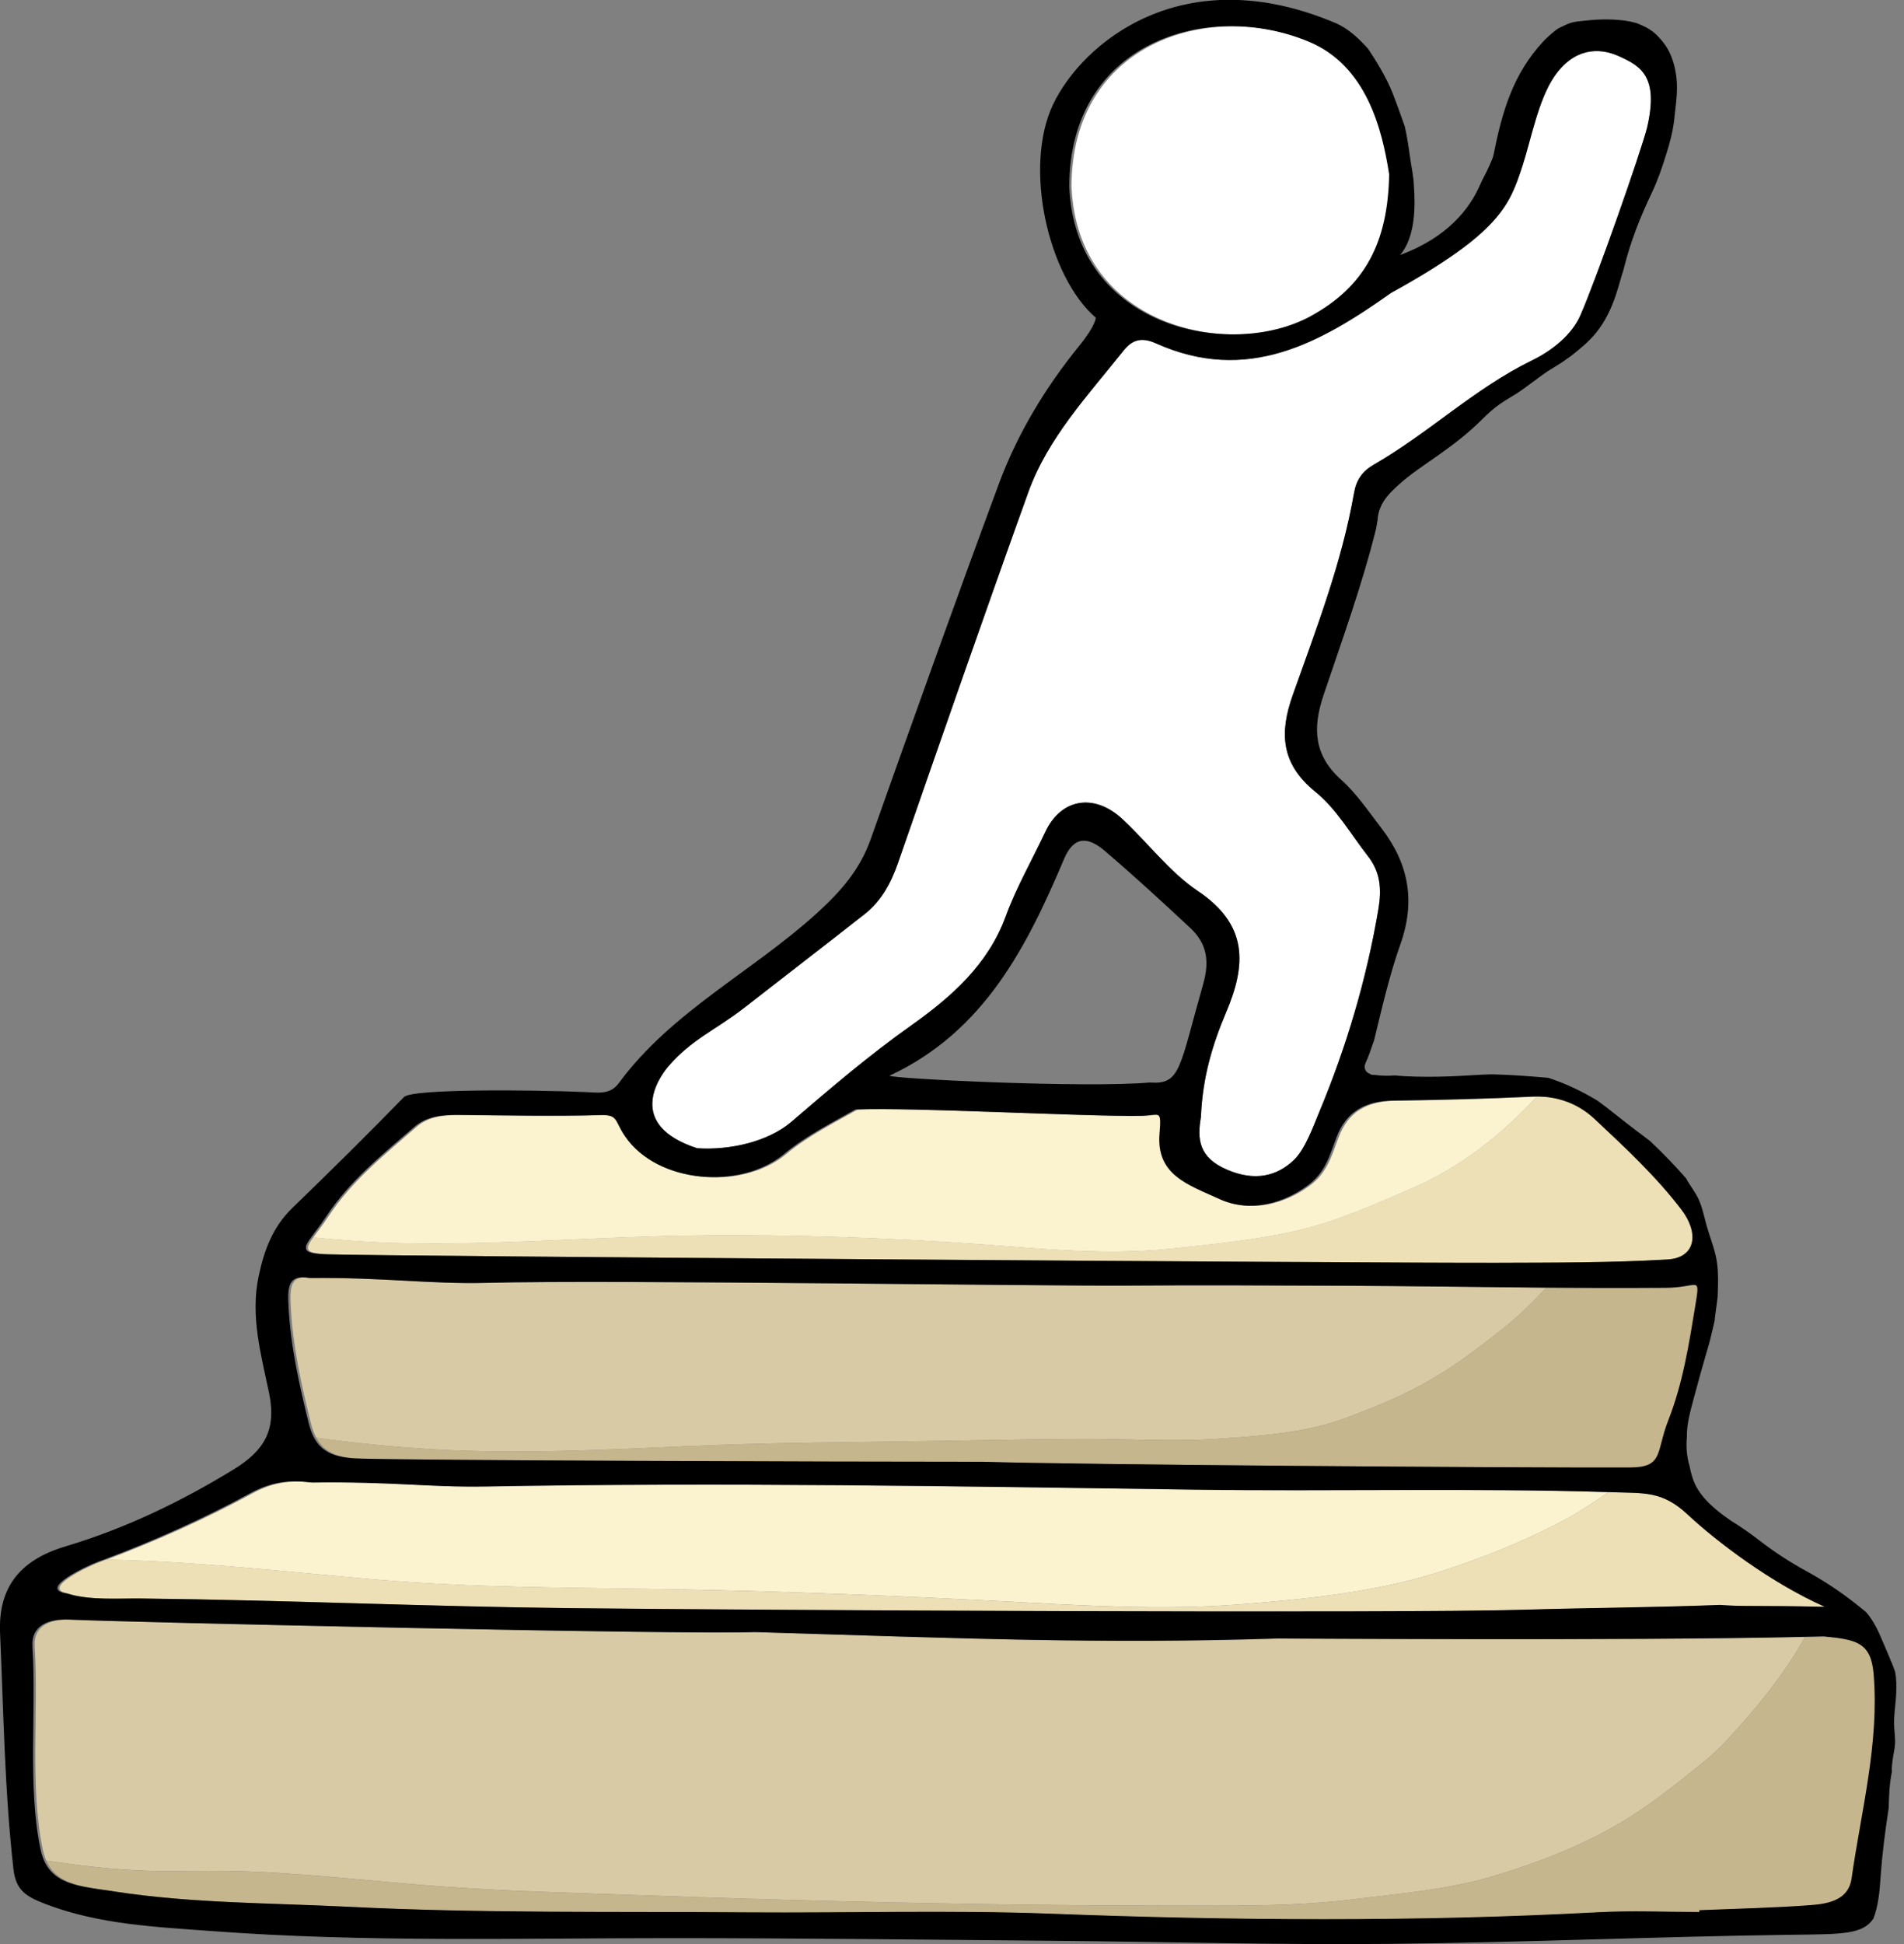
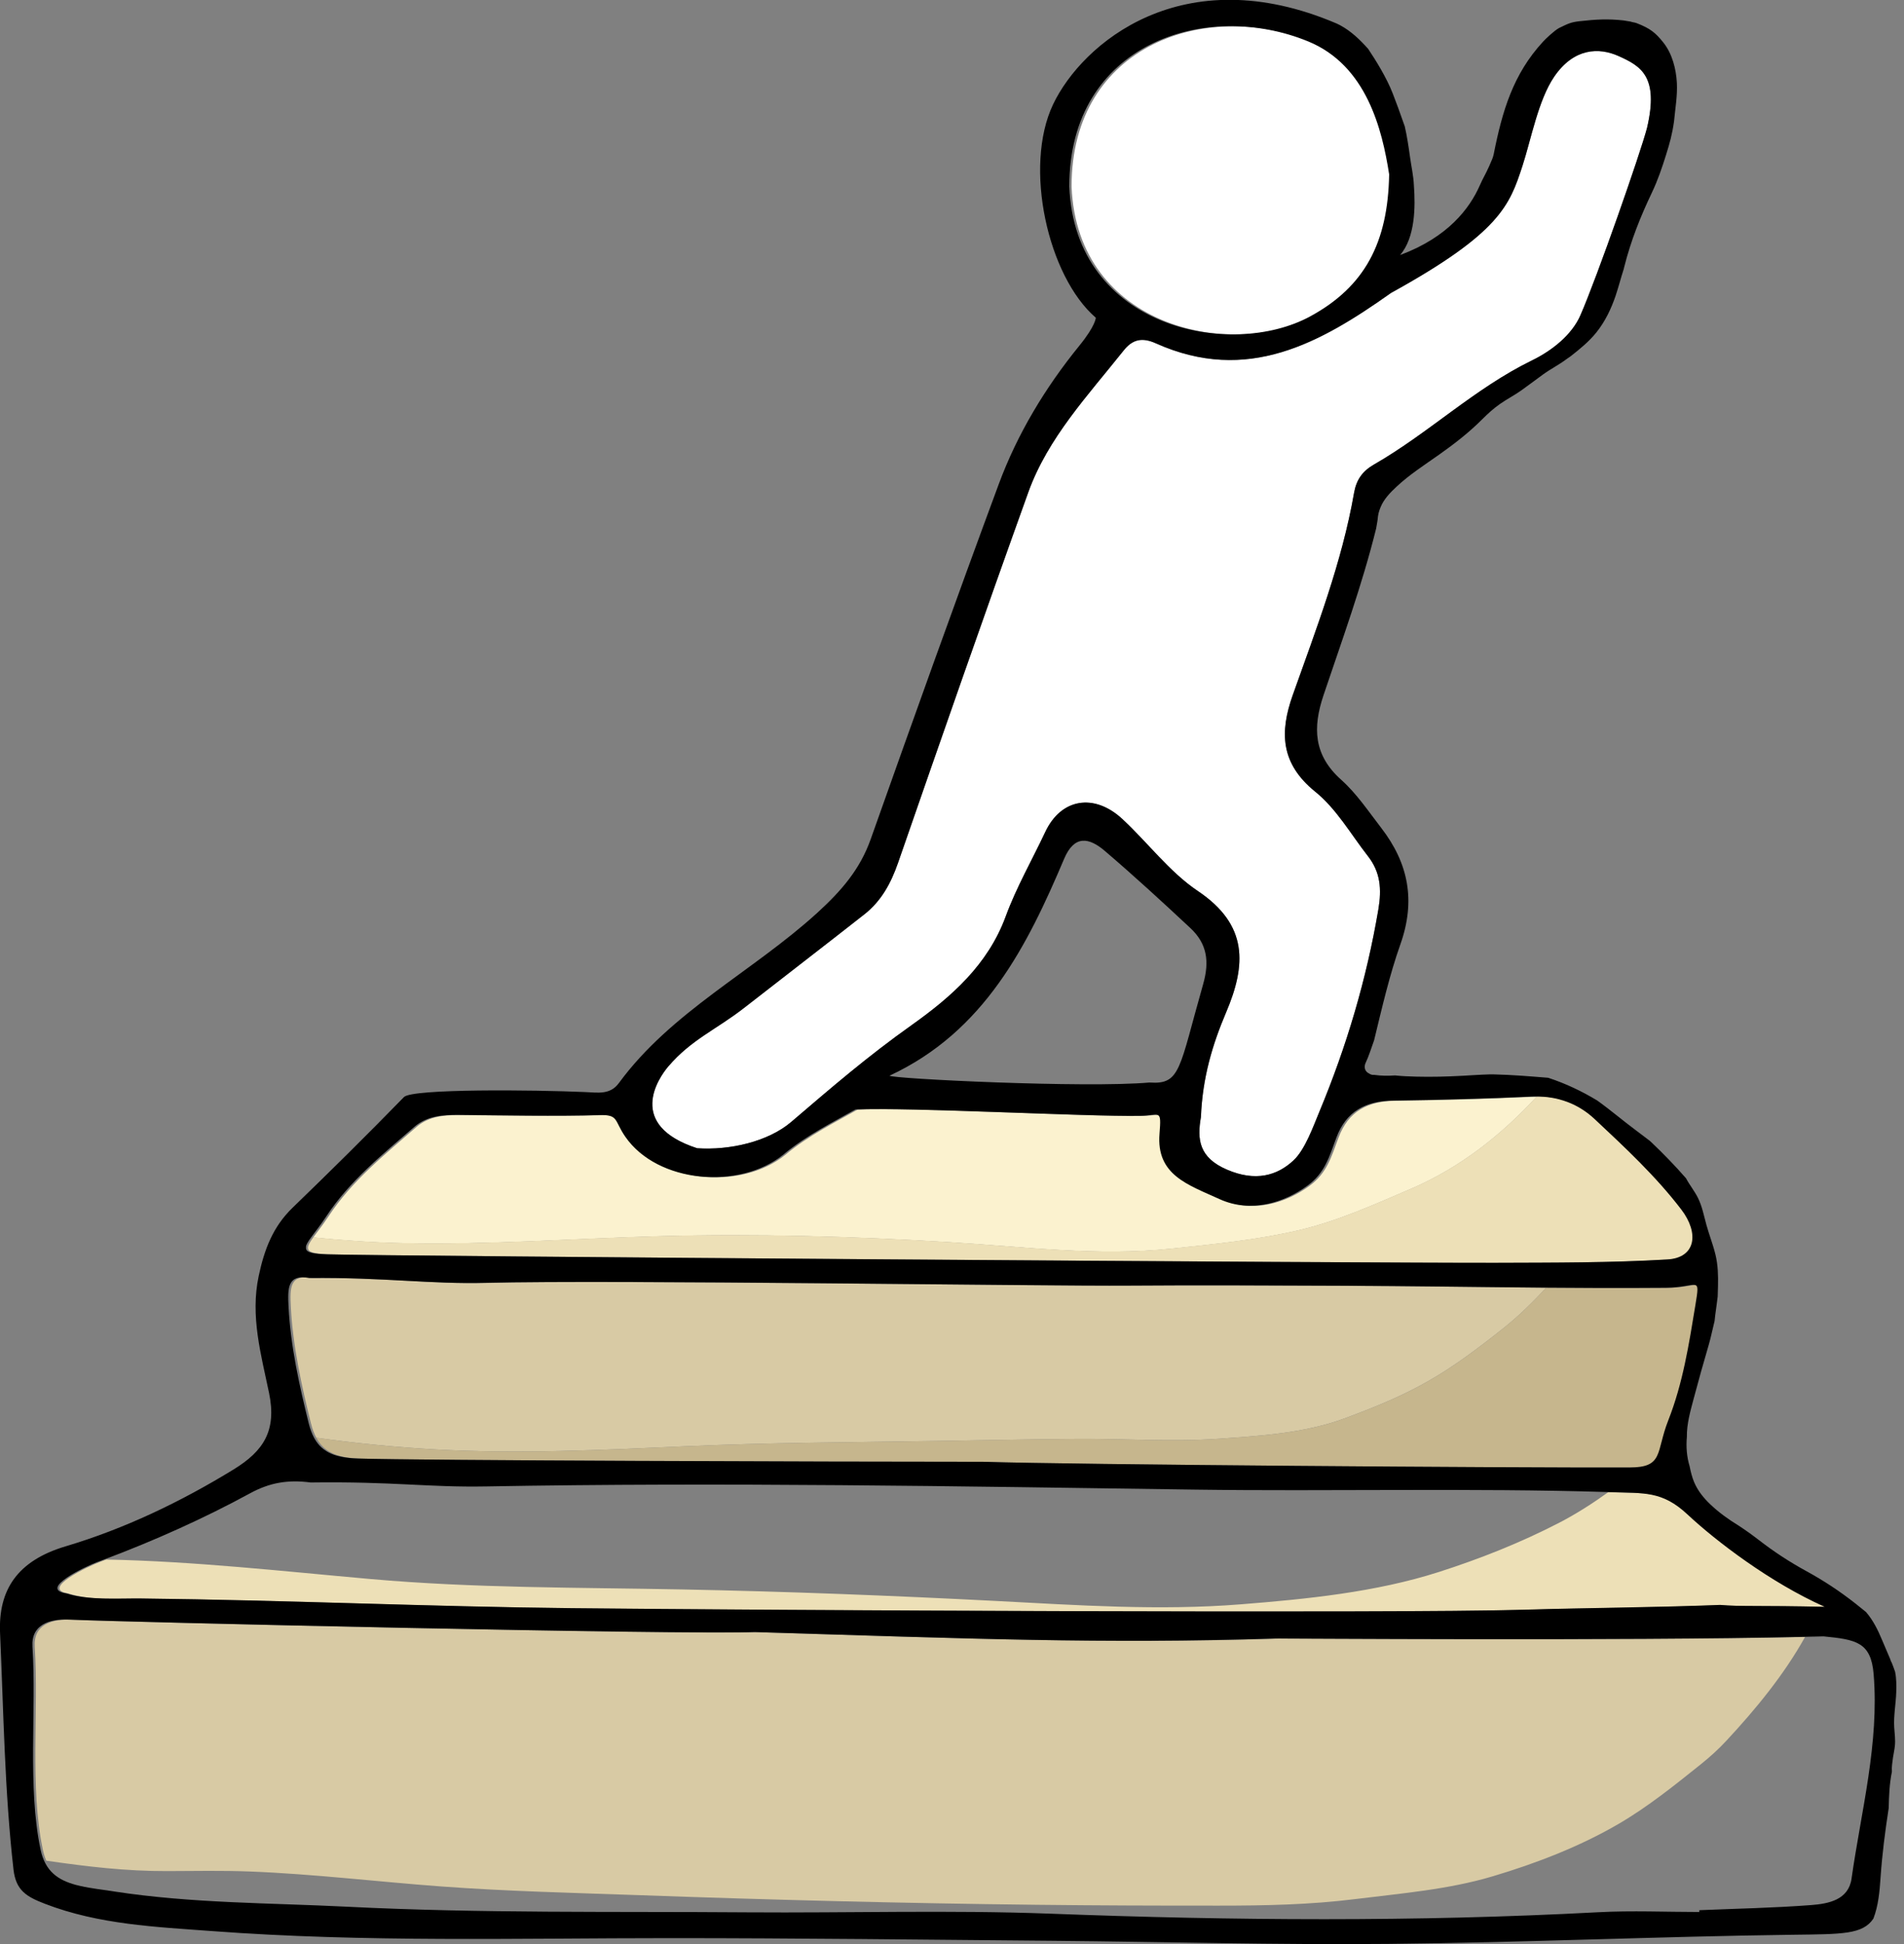
<svg xmlns="http://www.w3.org/2000/svg" width="191" height="195" viewBox="0 0 191 195" fill="none">
  <rect x="0" y="0" width="191" height="195" fill="#808080" stroke="none" />
  <g clip-path="url(#clip0_1083_21074)">
    <path d="M40.651 124.69C49.144 124.855 57.627 124.224 66.11 123.989C75.824 123.724 85.595 124.004 95.294 124.59C102.736 125.04 110.122 126.027 117.585 125.231C121.818 124.78 126.155 124.36 130.317 123.383C134.188 122.477 137.914 120.79 141.511 119.248C146.49 117.116 150.62 113.827 154.165 109.987C154.051 109.987 153.943 109.987 153.829 109.997C149.217 110.218 144.601 110.338 139.984 110.398C137.19 110.438 135.254 111.464 134.271 114.107C133.531 116.1 133.106 117.652 131.383 118.918C129.064 120.625 125.705 121.721 122.538 120.275C119.381 118.833 116.187 117.862 116.524 113.722C116.731 111.184 116.581 111.89 114.573 111.925C109.061 112.015 91.521 111.044 86.02 111.289C83.986 112.455 81.072 113.892 78.774 115.829C74.38 119.374 66.177 118.693 62.942 114.032C61.798 112.38 62.3 111.784 60.292 111.85C56.199 111.98 50.381 111.875 46.288 111.835C44.647 111.82 43.058 111.92 41.769 113.036C38.592 115.794 35.29 118.443 32.961 121.982C32.293 122.998 31.662 123.759 31.273 124.32C31.32 124.25 31.372 124.184 31.424 124.109C34.482 124.42 37.546 124.635 40.636 124.69H40.651Z" fill="#FBF2CF" />
    <path d="M4.642 186.615C8.679 187.206 12.674 187.676 16.763 187.661C19.527 187.651 22.285 187.596 25.054 187.701C31.456 187.951 37.822 188.722 44.214 189.198C50.818 189.689 57.463 189.839 64.082 190.074C77.368 190.55 90.659 190.89 103.954 191.04C110.072 191.11 116.184 191.13 122.301 191.125C126.861 191.125 131.415 191.035 135.944 190.47C140.529 189.899 145.291 189.513 149.747 188.182C154.105 186.885 158.478 185.198 162.391 182.915C165.315 181.208 168.032 179.021 170.635 176.933C171.541 176.207 172.4 175.431 173.187 174.58C176.116 171.432 178.973 167.962 181.074 164.178C181.074 164.178 181.079 164.178 181.084 164.178C163.043 164.588 128.755 164.323 128.243 164.343C110.807 164.899 97.511 164.358 75.929 163.697C68.445 163.978 12.68 162.701 7.168 162.446C5.149 162.351 3.338 162.976 3.483 165.174C3.897 171.522 2.965 179.246 4.3 185.529C4.761 187.711 6.065 188.577 7.835 189.053C6.391 188.667 5.263 188.017 4.642 186.61V186.615Z" fill="#D8CAA4" />
    <path d="M31.202 142.782C31.336 143.333 31.517 143.798 31.73 144.199C35.725 144.754 39.752 145.155 43.768 145.375C52.049 145.831 60.35 145.43 68.626 145.06C77.134 144.679 85.632 144.654 94.146 144.519C98.783 144.444 103.415 144.349 108.052 144.314C112.767 144.279 117.503 144.624 122.213 144.304C126.415 144.013 130.871 143.738 134.861 142.266C141.988 139.638 144.995 137.846 150.911 133.135C152.427 131.924 153.793 130.557 155.113 129.151C148.354 129.095 141.59 128.985 134.83 128.96C127.719 128.935 120.613 128.89 113.502 128.945C104.802 129.015 61.773 128.345 48.959 128.67C43.281 128.815 38.82 128.109 31.279 128.184C29.085 127.779 29.07 129.131 29.173 131.083C29.385 135.063 30.239 138.917 31.197 142.782H31.202Z" fill="#D8CAA4" />
-     <path d="M68.435 159.412C78.941 159.618 89.447 160.028 99.938 160.569C108.105 160.989 116.318 161.55 124.49 160.904C131.094 160.378 138.009 159.693 144.354 157.66C148.489 156.339 152.583 154.712 156.428 152.719C158.131 151.838 159.761 150.782 161.345 149.656C148.132 149.245 133.273 149.6 120.122 149.415C96.305 149.08 72.813 148.674 48.99 149.095C43.116 149.2 39.747 148.589 31.394 148.699C29.096 148.389 27.259 148.719 25.323 149.781C20.706 152.299 15.65 154.556 10.682 156.424C19.532 156.599 28.34 157.595 37.159 158.376C47.588 159.297 57.986 159.217 68.445 159.422L68.435 159.412Z" fill="#FBF2CF" />
    <path d="M30.898 125.166C30.898 125.201 30.898 125.231 30.913 125.266C30.913 125.276 30.913 125.281 30.919 125.291C30.929 125.321 30.944 125.351 30.965 125.381C30.986 125.411 31.017 125.441 31.048 125.466C31.053 125.471 31.063 125.476 31.069 125.481C31.1 125.501 31.131 125.521 31.167 125.541C31.177 125.546 31.188 125.551 31.198 125.556C31.244 125.576 31.301 125.602 31.358 125.617C31.358 125.617 31.369 125.617 31.374 125.617C31.431 125.632 31.493 125.652 31.56 125.667C31.581 125.667 31.602 125.677 31.617 125.677C31.679 125.687 31.752 125.702 31.824 125.712C31.84 125.712 31.855 125.712 31.871 125.717C31.959 125.727 32.057 125.742 32.161 125.752C32.186 125.752 32.212 125.752 32.238 125.757C32.321 125.767 32.414 125.772 32.507 125.777C32.538 125.777 32.575 125.777 32.606 125.782C32.73 125.787 32.854 125.797 32.994 125.802C38.33 125.982 138.786 126.693 150.363 126.653C156.061 126.633 161.77 126.653 167.458 126.317C170.346 126.147 170.661 123.659 168.871 121.316C166.319 117.977 163.235 115.104 160.166 112.23C159.969 112.045 159.762 111.875 159.555 111.71C159.545 111.7 159.534 111.69 159.524 111.685C159.322 111.53 159.11 111.384 158.898 111.249C158.882 111.239 158.867 111.229 158.851 111.219C158.639 111.089 158.422 110.964 158.199 110.854C158.178 110.844 158.163 110.834 158.142 110.824C157.919 110.714 157.692 110.613 157.459 110.528C157.438 110.523 157.423 110.513 157.402 110.508C157.169 110.423 156.926 110.343 156.683 110.278C156.667 110.278 156.651 110.268 156.636 110.263C156.388 110.198 156.134 110.143 155.875 110.098C155.865 110.098 155.849 110.098 155.839 110.093C155.575 110.053 155.306 110.018 155.037 109.998C155.032 109.998 155.026 109.998 155.016 109.998C154.737 109.978 154.452 109.973 154.162 109.973C150.617 113.817 146.487 117.101 141.508 119.234C137.906 120.776 134.185 122.468 130.313 123.369C126.147 124.345 121.815 124.761 117.582 125.216C110.124 126.012 102.733 125.026 95.291 124.575C85.592 123.99 75.821 123.709 66.106 123.975C57.619 124.205 49.141 124.841 40.648 124.675C37.559 124.615 34.495 124.4 31.436 124.095C31.384 124.17 31.332 124.24 31.286 124.305C31.286 124.31 31.276 124.32 31.27 124.325C31.229 124.385 31.193 124.44 31.162 124.49C31.157 124.5 31.146 124.51 31.141 124.525C31.069 124.645 31.006 124.75 30.965 124.851C30.965 124.861 30.955 124.871 30.955 124.881C30.939 124.921 30.924 124.961 30.913 125.001C30.913 125.006 30.913 125.016 30.908 125.021C30.898 125.066 30.893 125.106 30.893 125.146V125.156L30.898 125.166Z" fill="#EDE0B7" />
    <path d="M69.937 115.169C73.162 115.389 77.038 114.523 79.377 112.526C83.518 108.987 87.011 105.973 91.452 102.819C95.416 100.001 99.101 96.782 100.892 91.901C101.948 89.022 103.526 86.269 104.856 83.446C106.45 80.062 109.773 79.541 112.594 82.154C115.155 84.532 117.303 87.451 120.17 89.378C125.227 92.777 125.025 96.777 122.991 101.558C121.64 104.742 120.631 108.066 120.471 112.045C120.072 114.283 120.269 116.105 123.074 117.312C125.931 118.543 128.115 117.927 129.771 116.376C130.93 115.289 131.743 112.976 132.354 111.505C135.086 104.947 137.084 98.209 138.269 91.215C138.616 89.173 138.476 87.481 137.224 85.874C135.511 83.676 134.077 81.138 131.945 79.416C128.436 76.578 128.363 73.429 129.683 69.714C132.048 63.046 134.61 56.428 135.831 49.44C136.054 48.158 136.644 47.277 137.829 46.596C143.336 43.438 147.927 38.962 153.682 36.154C155.726 35.157 157.688 33.576 158.536 31.633C160.198 27.834 164.576 15.324 165.223 12.826C166.424 7.654 164.597 6.628 162.361 5.627C160.42 4.756 157.9 4.791 155.912 7.694C154.313 10.037 153.583 14.027 152.724 16.65C151.441 20.57 150.509 23.338 139.542 29.386C132.462 34.402 125.123 38.557 115.947 34.442C114.586 33.831 113.618 34.016 112.713 35.163C109.136 39.663 105.115 43.918 103.148 49.385C98.703 61.745 94.386 74.15 90.08 86.555C89.376 88.577 88.419 90.369 86.706 91.711C82.7 94.86 78.658 97.963 74.637 101.097C71.873 103.255 69.321 104.281 67.039 106.964C66.014 108.166 62.816 112.851 69.932 115.174L69.937 115.169Z" fill="white" />
    <path d="M131.664 31.738C137.134 28.76 139.458 24.34 139.577 17.496C138.878 13.001 137.315 6.573 131.462 4.165C121.188 -0.055 107.473 4.376 107.494 18.728C108.079 32.97 123.724 36.064 131.664 31.738Z" fill="white" />
-     <path d="M183.155 164.133C182.829 164.143 182.498 164.153 182.161 164.158C182.13 164.158 182.099 164.158 182.073 164.158C181.747 164.168 181.421 164.173 181.085 164.183C181.085 164.183 181.08 164.183 181.075 164.183C178.973 167.968 176.116 171.437 173.187 174.586C172.4 175.432 171.541 176.208 170.636 176.939C168.032 179.026 165.315 181.214 162.391 182.921C158.478 185.204 154.105 186.886 149.747 188.187C145.291 189.514 140.53 189.904 135.944 190.475C131.416 191.041 126.861 191.126 122.302 191.131C116.184 191.136 110.072 191.116 103.955 191.046C90.659 190.896 77.368 190.555 64.083 190.08C57.464 189.844 50.823 189.699 44.214 189.204C37.828 188.728 31.462 187.957 25.055 187.707C22.291 187.597 19.532 187.652 16.764 187.667C12.675 187.687 8.679 187.216 4.643 186.62C5.264 188.027 6.392 188.678 7.836 189.063C7.996 189.103 8.162 189.143 8.328 189.184C8.83 189.294 9.368 189.384 9.927 189.469C10.144 189.504 10.372 189.534 10.6 189.564C10.745 189.584 10.889 189.604 11.034 189.624C11.065 189.624 11.091 189.634 11.122 189.639C11.309 189.664 11.495 189.694 11.681 189.724C19.455 190.921 27.311 190.866 35.105 191.256C48.432 191.927 61.806 191.722 75.159 191.817C85.308 191.892 95.467 191.571 105.601 191.952C123.932 192.643 142.238 192.783 160.559 191.807C163.928 191.626 167.313 191.782 170.693 191.782C170.693 191.722 170.693 191.662 170.698 191.601C174.429 191.441 178.166 191.371 181.887 191.091C183.657 190.956 185.66 190.575 185.965 188.433C186.933 181.624 188.755 174.881 188.181 167.933C187.917 164.719 186.411 164.464 183.155 164.143V164.133Z" fill="#C6B68D" />
    <path d="M150.911 133.136C145.001 137.846 141.989 139.639 134.862 142.267C130.872 143.739 126.416 144.014 122.213 144.304C117.509 144.63 112.768 144.284 108.053 144.314C103.416 144.349 98.784 144.444 94.147 144.519C85.633 144.655 77.135 144.68 68.626 145.06C60.351 145.431 52.049 145.831 43.769 145.376C39.752 145.155 35.726 144.755 31.73 144.199C31.881 144.479 32.051 144.725 32.243 144.94C32.253 144.95 32.258 144.96 32.264 144.965C32.321 145.03 32.383 145.09 32.445 145.145C32.46 145.16 32.476 145.17 32.486 145.185C32.548 145.24 32.61 145.295 32.678 145.345C32.683 145.345 32.693 145.356 32.698 145.361C32.905 145.516 33.128 145.651 33.371 145.761C33.402 145.776 33.433 145.791 33.469 145.806C33.532 145.831 33.599 145.861 33.666 145.886C33.708 145.901 33.754 145.916 33.795 145.931C33.858 145.951 33.925 145.976 33.992 145.991C34.049 146.006 34.106 146.021 34.163 146.036C34.256 146.061 34.349 146.081 34.442 146.101C34.525 146.116 34.603 146.136 34.691 146.151C34.748 146.161 34.805 146.166 34.862 146.176C34.939 146.187 35.022 146.202 35.105 146.212C35.162 146.217 35.219 146.227 35.276 146.232C35.369 146.242 35.462 146.252 35.56 146.257C35.607 146.257 35.659 146.267 35.705 146.267C35.85 146.277 36 146.282 36.156 146.287C42.045 146.482 83.713 146.612 98.851 146.612C107.758 146.902 151.77 147.228 163.695 147.188C167.147 147.178 166.314 145.646 167.576 142.462C169.051 138.738 169.657 134.808 170.299 130.903C170.801 127.844 170.578 129.136 167.328 129.161C165.491 129.176 163.653 129.181 161.816 129.176C161.361 129.176 160.91 129.176 160.455 129.176C158.675 129.176 156.894 129.161 155.114 129.146C153.794 130.558 152.433 131.924 150.911 133.131V133.136Z" fill="#C6B68D" />
    <path d="M6.859 159.818C9.1 160.544 12.029 160.304 14.373 160.334C28.771 160.489 43.154 161.15 57.563 161.305C76.443 161.505 140.075 161.845 153.045 161.46C159.602 161.265 165.818 161.245 172.779 160.979C174.741 161.16 176.816 161.019 183.265 161.17C177.81 158.747 172.36 154.582 169.493 151.898C166.972 149.541 165.156 149.776 161.828 149.671C161.667 149.666 161.497 149.661 161.336 149.656C159.758 150.787 158.122 151.838 156.419 152.719C152.579 154.707 148.485 156.334 144.345 157.66C138 159.693 131.091 160.379 124.482 160.904C116.31 161.555 108.096 160.994 99.929 160.569C89.433 160.028 78.932 159.618 68.426 159.413C57.966 159.207 47.574 159.292 37.14 158.366C28.326 157.585 19.513 156.589 10.662 156.414C10.456 156.494 10.243 156.574 10.036 156.649C8.856 157.085 4.012 159.372 6.848 159.813L6.859 159.818Z" fill="#EDE0B7" />
    <path d="M190.128 167.733C190.019 167.403 189.9 167.082 189.771 166.762C189.756 166.737 189.745 166.712 189.73 166.687C189.678 166.602 189.647 166.517 189.631 166.432C189.362 165.781 189.072 165.14 188.803 164.489C188.379 163.468 187.898 162.502 187.189 161.676C186.847 161.395 186.5 161.12 186.153 160.845C184.59 159.613 182.95 158.527 181.195 157.571C179.503 156.645 177.966 155.638 176.444 154.462C175.782 153.951 175.104 153.461 174.4 153.005C173.396 152.39 172.433 151.699 171.595 150.903C170.906 150.252 170.306 149.511 169.944 148.645C169.732 148.134 169.602 147.599 169.494 147.058C169.199 146.087 169.131 145.096 169.219 144.105C169.193 142.828 169.582 141.486 169.897 140.295C170.373 138.498 170.875 136.711 171.398 134.928C171.636 134.123 171.791 133.302 171.998 132.491C172.019 132.285 172.04 132.085 172.066 131.88C172.149 131.269 172.237 130.658 172.309 130.048C172.319 129.697 172.33 129.347 172.34 128.991C172.366 127.935 172.34 126.889 172.092 125.853C171.848 124.836 171.46 123.865 171.181 122.859C170.927 121.938 170.756 120.992 170.322 120.126C169.98 119.44 169.488 118.849 169.131 118.173C168.05 116.932 166.895 115.74 165.705 114.609C165.638 114.544 165.56 114.479 165.493 114.414C165.037 114.063 164.577 113.718 164.116 113.372C162.807 112.401 161.554 111.325 160.224 110.374C158.687 109.443 157.052 108.667 155.308 108.096C153.491 107.951 151.68 107.796 149.853 107.756C149.708 107.756 149.568 107.756 149.423 107.756C148.517 107.781 147.612 107.846 146.701 107.896C145.153 107.981 143.601 108.021 142.053 107.981C141.354 107.961 140.645 107.936 139.947 107.861C139.248 107.906 138.56 107.906 137.861 107.806C137.649 107.826 137.468 107.766 137.328 107.656C137.307 107.646 137.287 107.641 137.271 107.631C136.883 107.41 136.816 106.97 136.992 106.604C137.338 105.873 137.566 105.087 137.846 104.327C137.846 104.327 137.846 104.327 137.846 104.322C138.648 101.023 139.388 97.789 140.49 94.68C142.027 90.33 141.292 86.575 138.555 83.031C137.281 81.379 136.096 79.597 134.549 78.215C131.759 75.727 131.682 72.974 132.763 69.745C134.626 64.198 136.645 58.681 138.047 53.005C138.104 52.769 138.13 52.459 138.192 52.154C138.239 51.598 138.301 51.343 138.487 50.882C138.813 50.071 139.455 49.405 140.097 48.81C141.386 47.603 142.917 46.622 144.361 45.601C145.909 44.509 147.379 43.368 148.709 42.031C149.263 41.481 149.796 40.99 150.494 40.499C151.209 40.004 151.907 39.654 152.611 39.153C153.341 38.637 154.045 38.097 154.769 37.571C155.561 36.995 156.405 36.585 157.186 35.989C157.336 35.874 157.44 35.829 157.569 35.724C158.496 34.998 159.422 34.237 160.136 33.346C161.011 32.26 161.627 30.973 162.067 29.672C162.367 28.78 162.584 27.909 162.874 27.018C162.895 26.968 162.905 26.888 162.926 26.808C163.604 24.12 164.546 21.762 165.715 19.309C166.295 18.093 166.735 16.801 167.134 15.519C167.501 14.348 167.749 13.462 167.931 12.17C168.05 10.894 168.282 9.592 168.215 8.311C168.138 6.904 167.749 5.397 166.875 4.286C166.078 3.28 165.539 2.849 164.184 2.323C163.961 2.238 163.769 2.243 163.562 2.163C163.428 2.143 162.983 2.063 162.853 2.048C161.275 1.873 160.074 1.948 158.496 2.123C157.528 2.228 157.29 2.384 156.379 2.819C155.887 3.099 155.054 3.89 154.78 4.191C151.788 7.44 150.701 11.129 149.842 15.464C149.754 15.895 149.62 16.09 149.402 16.631C149.004 17.527 148.792 17.807 148.445 18.598C147.43 20.901 145.267 23.784 140.449 25.581C141.976 23.819 141.991 20.706 141.836 18.623C141.794 17.617 141.582 16.731 141.448 15.765C141.313 14.778 141.147 13.662 140.92 12.676C140.382 11.129 140.087 10.348 139.714 9.377C139.103 7.795 137.975 5.988 137.25 4.907C136.417 3.97 135.532 3.124 134.44 2.534C134.326 2.474 134.202 2.414 134.083 2.358C118.619 -4.244 108.542 4.371 105.639 10.473C102.652 16.751 105.121 27.729 109.924 31.864C109.924 31.864 109.934 32.63 108.278 34.667C104.852 38.878 102.052 43.523 100.184 48.574C95.805 60.398 91.561 72.273 87.348 84.157C86.277 87.181 84.424 89.329 81.981 91.556C75.517 97.443 67.34 101.458 62.082 108.627C61.207 109.823 59.98 109.583 58.707 109.528C53.573 109.303 41.354 109.177 40.526 110.028C36.867 113.783 33.135 117.472 29.357 121.122C27.37 123.039 26.516 125.327 25.957 127.95C25.082 132.015 26.205 135.905 26.992 139.714C27.768 143.479 26.454 145.526 23.431 147.379C18.132 150.627 12.511 153.321 6.585 155.088C1.746 156.53 -0.184 159.453 0.007 163.798C0.359 171.698 0.457 179.617 1.353 187.497C1.596 189.63 2.683 190.235 4.52 190.946C9.934 193.029 15.647 193.259 21.289 193.679C36.577 194.821 51.901 194.385 67.216 194.385C80.041 194.385 92.86 194.54 105.685 194.651C116.9 194.751 128.116 195.071 139.326 194.961C152.854 194.826 166.373 194.22 179.901 194.045C184.813 193.98 186.852 194.025 187.929 192.428C188.431 191.121 188.555 189.69 188.648 188.308C188.808 185.97 189.109 183.647 189.466 181.335C189.492 180.118 189.538 178.892 189.787 177.695C189.75 177.22 189.833 176.724 189.895 176.278C189.952 175.893 190.04 175.512 190.082 175.127C190.154 174.501 190.056 173.871 190.019 173.245C189.947 172.068 190.185 170.897 190.221 169.72C190.242 169.07 190.247 168.374 190.113 167.713L190.128 167.733ZM107.269 18.718C107.248 4.366 120.958 -0.069 131.236 4.156C137.095 6.564 138.653 12.991 139.352 17.487C139.233 24.33 136.914 28.75 131.438 31.729C123.494 36.054 107.848 32.96 107.269 18.718ZM67.045 106.955C69.327 104.271 71.874 103.245 74.643 101.088C78.659 97.954 82.706 94.85 86.712 91.701C88.42 90.36 89.382 88.562 90.086 86.545C94.392 74.14 98.709 61.735 103.154 49.375C105.121 43.909 109.142 39.654 112.719 35.153C113.624 34.012 114.592 33.822 115.953 34.432C125.129 38.547 132.463 34.387 139.543 29.376C150.51 23.329 151.441 20.561 152.725 16.641C153.584 14.018 154.309 10.028 155.913 7.685C157.9 4.781 160.421 4.746 162.362 5.617C164.598 6.624 166.43 7.65 165.224 12.816C164.577 15.314 160.204 27.824 158.537 31.624C157.688 33.566 155.727 35.148 153.682 36.144C147.927 38.948 143.342 43.423 137.83 46.587C136.645 47.268 136.06 48.144 135.832 49.43C134.611 56.419 132.049 63.037 129.684 69.705C128.364 73.419 128.437 76.573 131.945 79.406C134.078 81.129 135.506 83.667 137.224 85.864C138.477 87.466 138.617 89.158 138.27 91.206C137.085 98.199 135.087 104.937 132.354 111.495C131.738 112.967 130.926 115.28 129.772 116.366C128.116 117.923 125.932 118.534 123.075 117.302C120.275 116.096 120.078 114.274 120.471 112.036C120.627 108.061 121.641 104.732 122.992 101.548C125.026 96.767 125.228 92.763 120.171 89.368C117.304 87.441 115.156 84.523 112.594 82.145C109.779 79.532 106.451 80.052 104.857 83.436C103.532 86.255 101.948 89.013 100.893 91.892C99.107 96.772 95.417 99.991 91.453 102.81C87.012 105.964 83.519 108.977 79.378 112.516C77.039 114.519 73.162 115.38 69.938 115.16C62.822 112.842 66.025 108.156 67.045 106.95V106.955ZM115.343 108.567C108.889 109.147 89.439 108.191 89.232 107.886C98.771 103.456 103.061 94.835 106.746 86.14C107.776 83.707 109.256 84.002 110.819 85.334C113.754 87.837 116.595 90.45 119.41 93.078C121.087 94.645 121.346 96.417 120.694 98.705C118.277 107.185 118.448 108.787 115.348 108.572L115.343 108.567ZM30.687 125.022C30.687 125.022 30.687 125.007 30.692 125.002C30.703 124.961 30.718 124.926 30.734 124.881C30.734 124.871 30.739 124.861 30.744 124.851C30.786 124.751 30.843 124.646 30.92 124.526C30.925 124.516 30.936 124.506 30.941 124.491C30.977 124.436 31.013 124.381 31.049 124.326C31.049 124.321 31.06 124.311 31.065 124.306C31.453 123.74 32.085 122.984 32.752 121.968C35.081 118.429 38.383 115.78 41.561 113.022C42.85 111.906 44.438 111.806 46.079 111.821C50.173 111.861 55.99 111.966 60.084 111.836C62.092 111.771 61.585 112.366 62.734 114.018C65.963 118.674 74.166 119.36 78.566 115.815C80.864 113.878 83.782 112.441 85.811 111.275C91.313 111.03 108.852 112.001 114.364 111.911C116.367 111.876 116.517 111.17 116.316 113.708C115.979 117.853 119.172 118.819 122.329 120.261C125.497 121.708 128.856 120.611 131.174 118.904C132.898 117.638 133.322 116.091 134.062 114.093C135.046 111.45 136.981 110.424 139.776 110.384C144.392 110.319 149.009 110.199 153.62 109.983C153.734 109.978 153.843 109.978 153.957 109.973C154.247 109.973 154.531 109.973 154.811 109.998C154.816 109.998 154.826 109.998 154.831 109.998C155.106 110.018 155.375 110.048 155.634 110.094C155.644 110.094 155.66 110.094 155.67 110.099C155.929 110.144 156.182 110.194 156.431 110.264C156.446 110.264 156.462 110.274 156.477 110.279C156.72 110.344 156.959 110.419 157.197 110.509C157.217 110.514 157.233 110.524 157.254 110.529C157.486 110.619 157.714 110.714 157.937 110.824C157.957 110.834 157.973 110.844 157.994 110.854C158.216 110.965 158.434 111.085 158.646 111.22C158.661 111.23 158.677 111.24 158.692 111.25C158.905 111.385 159.117 111.53 159.319 111.685C159.329 111.695 159.339 111.705 159.35 111.71C159.557 111.876 159.764 112.046 159.96 112.231C163.029 115.105 166.114 117.978 168.665 121.317C170.456 123.665 170.14 126.148 167.253 126.318C161.57 126.654 155.861 126.633 150.158 126.654C138.58 126.694 38.124 125.983 32.788 125.802C32.649 125.802 32.525 125.792 32.4 125.782C32.364 125.782 32.333 125.782 32.302 125.777C32.209 125.772 32.121 125.767 32.033 125.757C32.007 125.757 31.981 125.757 31.955 125.752C31.852 125.742 31.753 125.732 31.665 125.717C31.65 125.717 31.634 125.717 31.619 125.712C31.546 125.702 31.479 125.687 31.412 125.677C31.391 125.677 31.37 125.667 31.355 125.667C31.288 125.652 31.226 125.637 31.169 125.617C31.169 125.617 31.158 125.617 31.153 125.617C31.091 125.597 31.039 125.577 30.993 125.557C30.982 125.552 30.972 125.547 30.962 125.542C30.925 125.522 30.889 125.502 30.863 125.482C30.858 125.477 30.848 125.472 30.843 125.467C30.806 125.442 30.78 125.412 30.76 125.382C30.739 125.352 30.724 125.322 30.713 125.292C30.713 125.282 30.713 125.277 30.708 125.267C30.698 125.237 30.692 125.202 30.692 125.167V125.157C30.692 125.117 30.698 125.077 30.708 125.032L30.687 125.022ZM31.055 128.175C38.595 128.105 43.057 128.806 48.734 128.661C61.544 128.336 104.578 129.006 113.278 128.936C120.383 128.881 127.495 128.926 134.606 128.951C141.365 128.976 148.129 129.086 154.888 129.142C156.669 129.157 158.449 129.167 160.229 129.172C160.685 129.172 161.135 129.172 161.591 129.172C163.428 129.172 165.265 129.172 167.102 129.157C170.353 129.132 170.575 127.835 170.073 130.899C169.431 134.803 168.821 138.733 167.351 142.458C166.093 145.641 166.927 147.173 163.469 147.183C151.545 147.218 107.533 146.898 98.626 146.608C83.487 146.608 41.82 146.477 35.93 146.282C35.775 146.277 35.625 146.267 35.48 146.262C35.428 146.262 35.381 146.257 35.335 146.252C35.236 146.247 35.143 146.237 35.05 146.227C34.993 146.222 34.936 146.217 34.879 146.207C34.797 146.197 34.719 146.187 34.636 146.172C34.579 146.162 34.522 146.157 34.465 146.147C34.383 146.132 34.3 146.117 34.217 146.097C34.119 146.077 34.025 146.057 33.938 146.032C33.88 146.017 33.824 146.002 33.767 145.987C33.699 145.967 33.637 145.947 33.57 145.927C33.529 145.912 33.482 145.897 33.441 145.882C33.373 145.857 33.306 145.832 33.244 145.802C33.213 145.787 33.177 145.772 33.146 145.757C32.902 145.646 32.68 145.511 32.473 145.356C32.468 145.356 32.457 145.346 32.452 145.341C32.385 145.291 32.323 145.236 32.261 145.181C32.245 145.166 32.23 145.156 32.219 145.141C32.157 145.081 32.095 145.021 32.038 144.961C32.033 144.951 32.023 144.946 32.017 144.936C31.826 144.72 31.655 144.475 31.505 144.195C31.293 143.799 31.117 143.334 30.977 142.778C30.02 138.913 29.16 135.059 28.948 131.079C28.845 129.126 28.855 127.775 31.055 128.18V128.175ZM9.825 156.645C10.032 156.57 10.244 156.485 10.451 156.409C15.42 154.542 20.481 152.284 25.093 149.766C27.033 148.71 28.866 148.38 31.163 148.685C39.517 148.575 42.886 149.186 48.76 149.081C72.588 148.655 96.079 149.066 119.892 149.401C133.048 149.586 147.901 149.231 161.114 149.641C161.28 149.641 161.446 149.651 161.606 149.656C164.934 149.766 166.745 149.526 169.271 151.884C172.143 154.567 177.588 158.727 183.043 161.155C176.594 161.005 174.519 161.145 172.557 160.965C165.596 161.23 159.381 161.25 152.823 161.446C139.854 161.831 76.221 161.491 57.341 161.29C42.932 161.135 28.55 160.479 14.152 160.319C11.807 160.294 8.878 160.529 6.637 159.804C3.806 159.363 8.645 157.075 9.825 156.64V156.645ZM185.739 188.413C185.434 190.556 183.431 190.936 181.661 191.071C177.94 191.352 174.203 191.427 170.472 191.582C170.472 191.642 170.472 191.702 170.467 191.762C167.087 191.762 163.702 191.607 160.333 191.787C142.012 192.763 123.706 192.628 105.375 191.932C95.241 191.552 85.082 191.872 74.932 191.797C61.58 191.697 48.206 191.907 34.879 191.236C27.085 190.846 19.229 190.901 11.455 189.705C11.269 189.675 11.083 189.65 10.896 189.62C10.865 189.62 10.839 189.609 10.808 189.604C10.663 189.584 10.518 189.564 10.373 189.544C10.146 189.514 9.923 189.479 9.701 189.449C9.142 189.364 8.604 189.279 8.101 189.164C7.936 189.129 7.77 189.089 7.61 189.044C5.84 188.568 4.536 187.702 4.075 185.52C2.74 179.237 3.671 171.513 3.257 165.165C3.112 162.967 4.924 162.347 6.942 162.437C12.454 162.692 68.22 163.969 75.704 163.688C97.285 164.349 110.576 164.885 128.017 164.334C128.53 164.319 162.817 164.579 180.859 164.169C181.195 164.164 181.527 164.154 181.847 164.144C181.878 164.144 181.91 164.144 181.935 164.144C182.272 164.134 182.608 164.129 182.929 164.119C186.184 164.439 187.691 164.694 187.954 167.908C188.524 174.857 186.707 181.6 185.739 188.408V188.413Z" fill="black" />
  </g>
  <defs>
    <clipPath id="clip0_1083_21074">
      <rect width="190.245" height="194.995" fill="white" />
    </clipPath>
  </defs>
</svg>